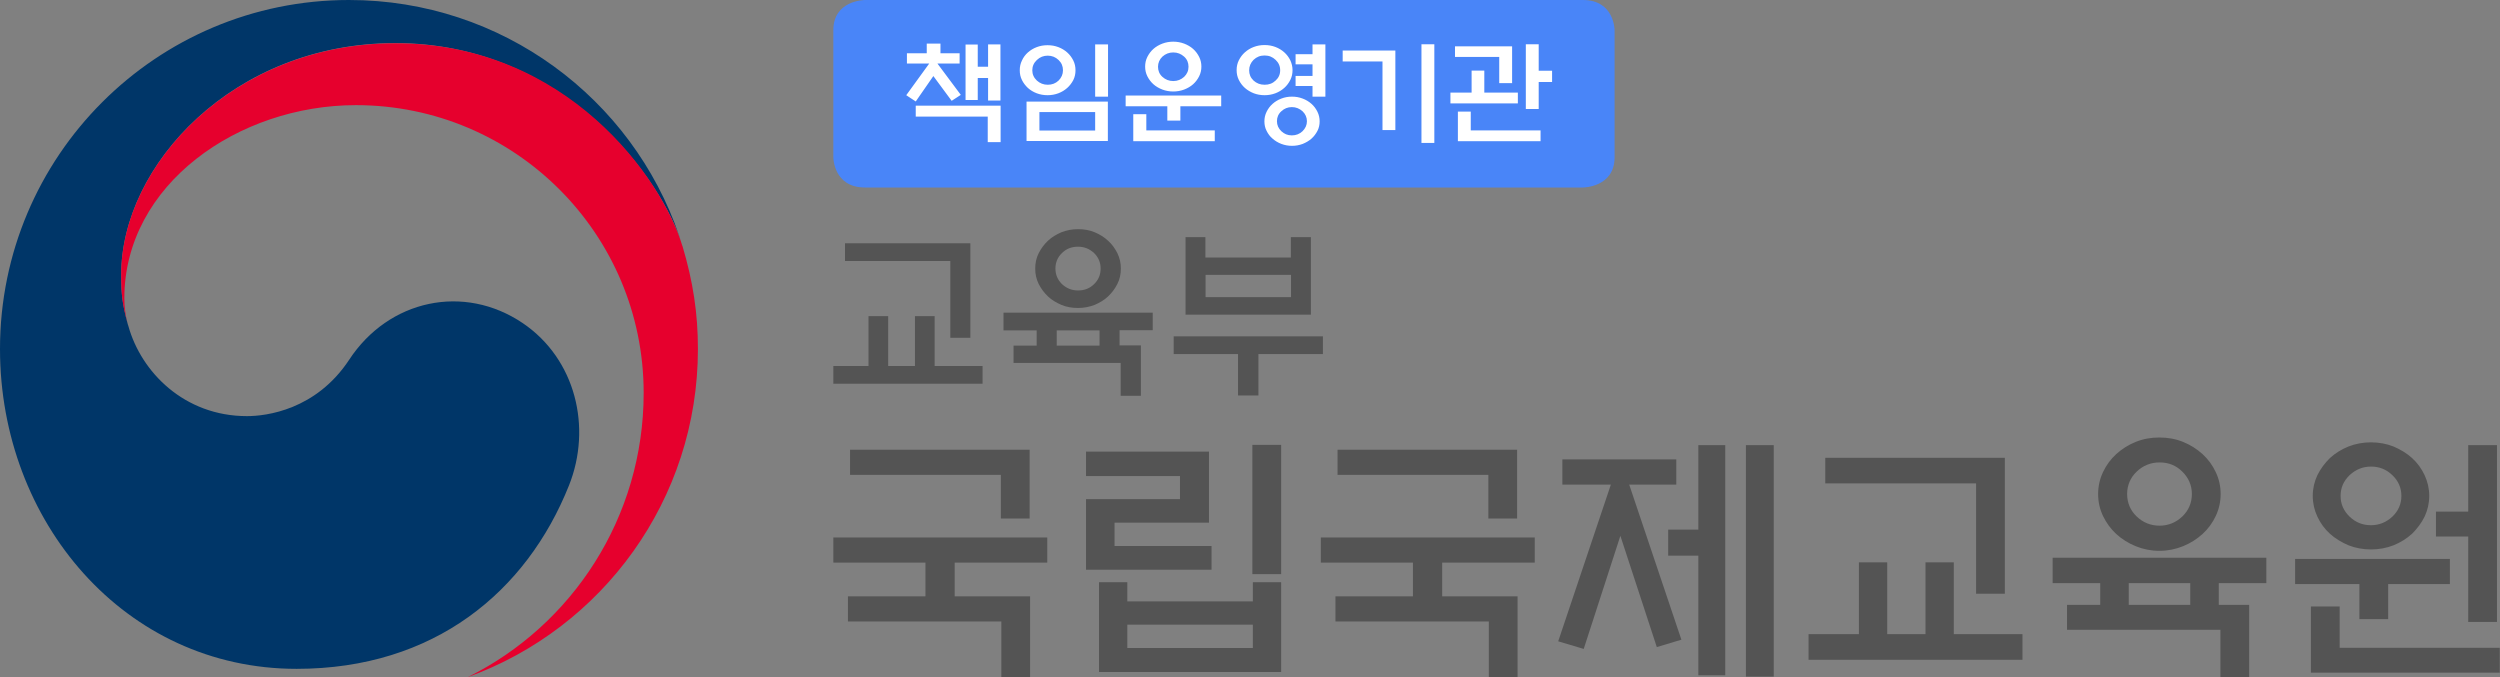
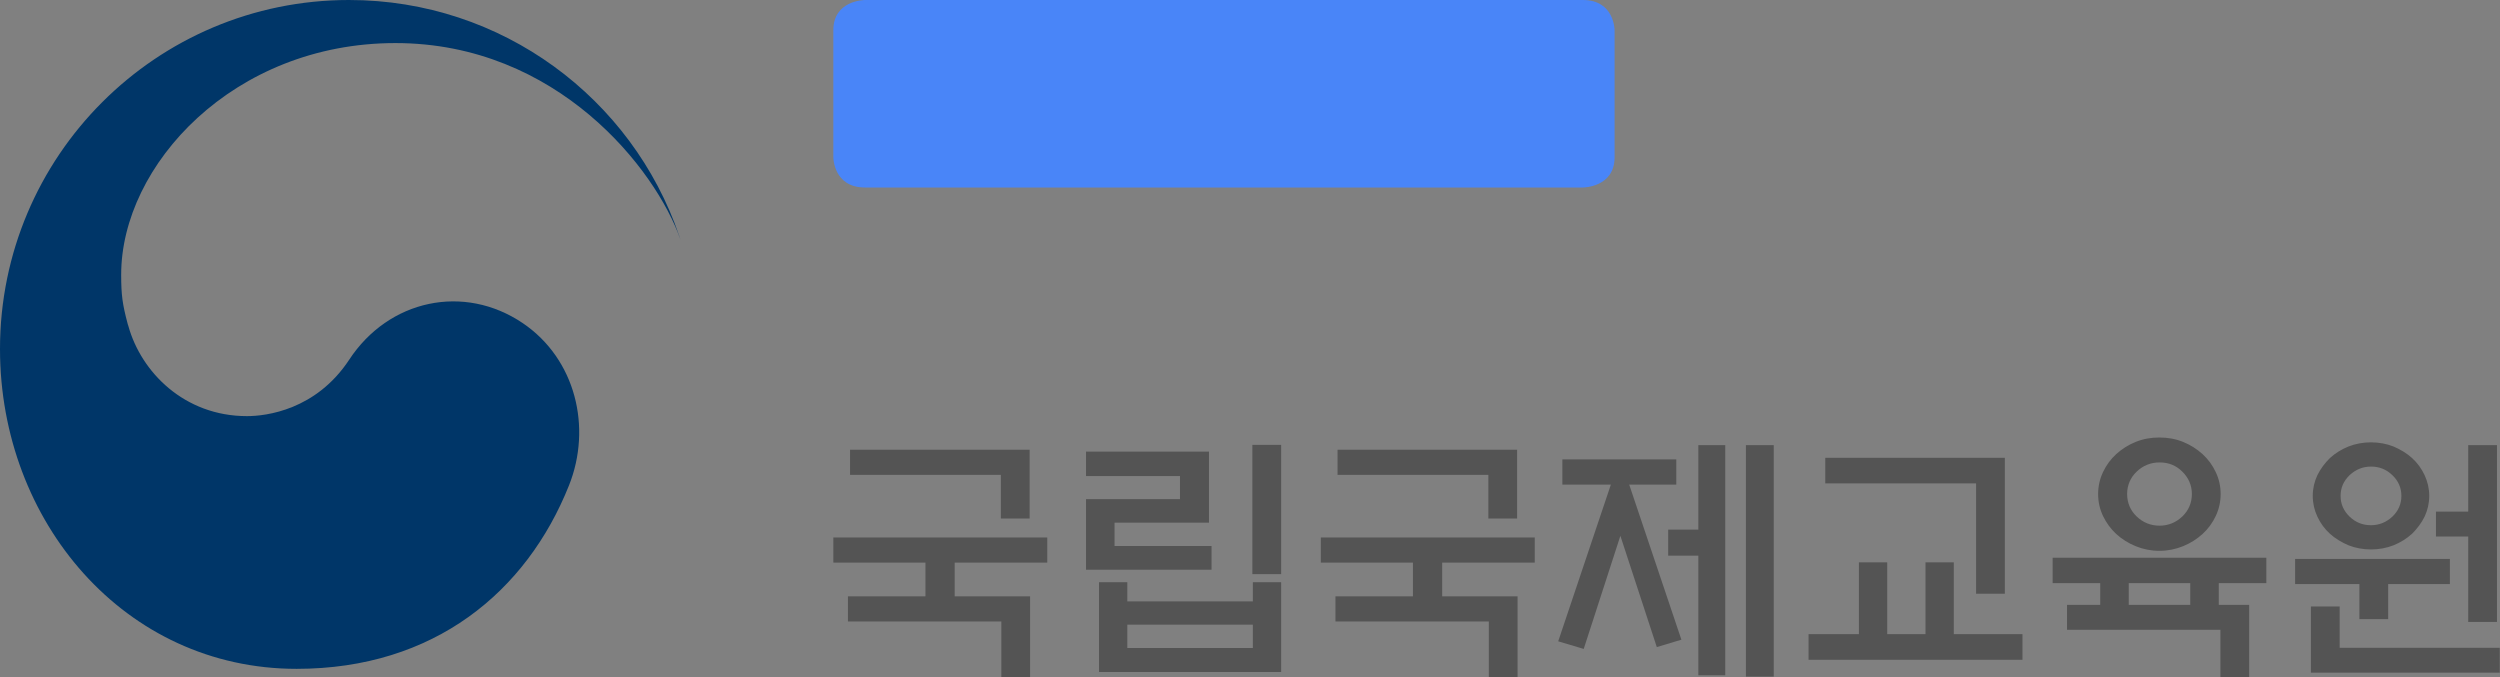
<svg xmlns="http://www.w3.org/2000/svg" width="240" height="65" viewBox="0 0 240 65" fill="none">
  <rect x="0" y="0" width="240" height="65" fill="#808080" stroke="none" />
  <path d="M50.199 31.03C44.545 27.2 37.31 28.76 33.52 34.537C30.338 39.36 25.556 39.948 23.711 39.948C17.672 39.948 13.538 35.692 12.322 31.294L12.281 31.172L12.241 31.03C11.754 29.186 11.633 28.314 11.633 26.369C11.633 15.85 22.414 4.135 37.959 4.135C53.503 4.135 62.967 16.255 65.318 22.984L65.196 22.619C60.697 9.465 48.213 0 33.5 0C14.997 0 0 14.998 0 33.503C0 50.042 11.937 64.209 28.474 64.209C41.667 64.209 50.544 56.811 54.617 46.616C56.847 41.043 55.266 34.476 50.199 31.03Z" fill="#003668" />
-   <path d="M65.521 23.653C63.555 17.086 54.394 4.155 37.959 4.155C22.414 4.155 11.633 15.87 11.633 26.369C11.633 28.315 11.754 29.206 12.241 31.031C12.038 30.22 11.937 29.429 11.937 28.639C11.937 17.694 22.901 10.094 34.169 10.094C49.429 10.094 61.792 22.457 61.792 37.719C61.792 49.677 54.921 60.034 44.91 65C57.799 60.338 67 47.995 67 33.503C67 30.078 66.534 27.038 65.521 23.633" fill="#E6002D" />
-   <path d="M112.674 33.991H118.849V37.965H120.808V33.991H127V32.291H112.674V33.991ZM123.939 28.525H115.735V26.39H123.939V28.525ZM115.735 22.764H113.811V30.208H125.846V22.764H123.921V24.724H115.718V22.764H115.735ZM101.445 31.718H105.555V33.176H101.445V31.718ZM96.337 30.035V31.718H99.521V33.176H97.299V34.842H107.584V38H109.526V33.158H107.479V31.701H110.663V30.017H96.337V30.035ZM107.269 24.308C107.042 23.857 106.762 23.458 106.377 23.111C106.01 22.764 105.573 22.503 105.083 22.295C104.593 22.087 104.068 22 103.491 22C102.914 22 102.407 22.104 101.9 22.295C101.41 22.503 100.972 22.764 100.605 23.111C100.238 23.458 99.941 23.857 99.713 24.308C99.486 24.759 99.381 25.245 99.381 25.783C99.381 26.321 99.486 26.79 99.713 27.258C99.941 27.709 100.238 28.108 100.605 28.456C100.972 28.803 101.41 29.063 101.9 29.271C102.389 29.479 102.932 29.566 103.491 29.566C104.051 29.566 104.576 29.462 105.083 29.271C105.573 29.063 106.01 28.803 106.377 28.456C106.745 28.108 107.042 27.709 107.269 27.258C107.497 26.807 107.602 26.321 107.602 25.783C107.602 25.245 107.497 24.777 107.269 24.308ZM105.031 27.276C104.611 27.692 104.103 27.883 103.491 27.883C102.879 27.883 102.389 27.675 101.952 27.276C101.532 26.859 101.322 26.373 101.322 25.783C101.322 25.193 101.532 24.69 101.952 24.291C102.372 23.874 102.879 23.683 103.491 23.683C104.103 23.683 104.593 23.892 105.031 24.291C105.45 24.707 105.66 25.193 105.66 25.783C105.66 26.373 105.45 26.876 105.031 27.276ZM87.836 35.137H85.265V30.347H83.376V35.137H80V36.837H94.326V35.137H89.725V30.347H87.836V35.137ZM93.154 32.429V23.354H81.12V25.054H91.23V32.429H93.171H93.154Z" fill="#545454" />
  <path d="M239.978 64.579V62.186H224.608V58.22H221.846V64.579H240H239.978ZM236.948 49.113H233.852V51.506H236.948V59.704H239.71V42.731H236.948V49.113ZM235.189 53.655H220.331V56.07H226.501V59.438H229.264V56.07H235.189V53.655ZM232.761 45.612C232.471 44.991 232.07 44.437 231.558 43.972C231.046 43.507 230.444 43.152 229.776 42.864C229.108 42.598 228.373 42.465 227.615 42.465C226.858 42.465 226.123 42.598 225.455 42.864C224.786 43.13 224.185 43.507 223.673 43.972C223.183 44.459 222.782 44.991 222.47 45.612C222.18 46.232 222.024 46.897 222.024 47.606C222.024 48.315 222.18 48.98 222.47 49.6C222.759 50.221 223.16 50.775 223.673 51.24C224.185 51.705 224.786 52.06 225.455 52.348C226.123 52.614 226.858 52.747 227.615 52.747C228.373 52.747 229.108 52.614 229.776 52.348C230.444 52.082 231.046 51.705 231.558 51.24C232.048 50.752 232.449 50.221 232.761 49.6C233.05 48.98 233.206 48.315 233.206 47.606C233.206 46.897 233.05 46.232 232.761 45.612ZM229.664 49.6C229.085 50.132 228.417 50.42 227.615 50.42C226.813 50.42 226.145 50.154 225.566 49.6C224.987 49.046 224.697 48.382 224.697 47.606C224.697 46.83 224.987 46.166 225.566 45.612C226.145 45.08 226.813 44.792 227.615 44.792C228.417 44.792 229.085 45.058 229.664 45.612C230.244 46.166 230.533 46.83 230.533 47.606C230.533 48.382 230.244 49.046 229.664 49.6ZM204.36 55.982H210.263V58.065H204.36V55.982ZM197.054 53.544V55.982H201.62V58.065H198.435V60.458H213.159V65H215.921V58.065H213.003V55.982H217.569V53.544H197.032H197.054ZM212.713 45.324C212.402 44.659 211.978 44.083 211.444 43.595C210.909 43.108 210.285 42.709 209.573 42.421C208.86 42.133 208.102 42 207.301 42C206.499 42 205.741 42.133 205.029 42.421C204.316 42.709 203.692 43.108 203.157 43.595C202.623 44.083 202.2 44.659 201.888 45.324C201.576 45.988 201.42 46.675 201.42 47.429C201.42 48.182 201.576 48.869 201.888 49.534C202.2 50.176 202.623 50.775 203.157 51.262C203.692 51.749 204.316 52.148 205.029 52.436C205.741 52.724 206.499 52.88 207.301 52.88C208.102 52.88 208.86 52.724 209.573 52.436C210.285 52.148 210.909 51.749 211.444 51.262C211.978 50.775 212.402 50.199 212.713 49.534C213.025 48.869 213.181 48.182 213.181 47.429C213.181 46.675 213.025 45.988 212.713 45.324ZM209.506 49.578C208.904 50.154 208.169 50.464 207.323 50.464C206.476 50.464 205.741 50.176 205.118 49.578C204.516 49.002 204.204 48.271 204.204 47.429C204.204 46.587 204.516 45.855 205.118 45.279C205.719 44.703 206.454 44.393 207.323 44.393C208.192 44.393 208.904 44.681 209.506 45.279C210.107 45.878 210.419 46.587 210.419 47.429C210.419 48.271 210.107 49.002 209.506 49.578ZM184.848 60.879H181.172V53.987H178.455V60.879H173.621V63.338H194.158V60.879H187.565V53.987H184.848V60.879ZM192.466 57.001V43.95H175.225V46.409H189.703V57.001H192.466ZM163.041 50.841H160.145V53.345H163.041V64.823H165.624V42.731H163.041V50.819V50.841ZM167.607 64.956H170.28V42.731H167.607V64.956ZM154.643 46.52L149.587 61.566L152.037 62.297L155.556 51.439L159.053 62.12L161.414 61.41L156.403 46.52H160.924V44.105H149.987V46.52H154.621H154.643ZM128.203 57.245V59.66H142.926V65H145.688V57.245H138.449V54.01H147.337V51.594H126.799V54.01H135.642V57.245H128.18H128.203ZM128.403 43.174V45.59H142.882V49.778H145.644V43.174H128.403ZM105.482 64.513H122.99V55.893H120.273V57.732H108.222V55.893H105.505V64.513H105.482ZM120.273 62.208H108.222V59.97H120.273V62.208ZM120.228 55.117H122.99V42.709H120.228V55.117ZM116.308 52.414H106.997V50.176H116.063V43.352H104.257V45.7H113.279V47.916H104.257V54.697H116.308V52.392V52.414ZM81.403 57.245V59.66H96.127V65H98.889V57.245H91.65V54.01H100.537V51.594H80V54.01H88.843V57.245H81.381H81.403ZM81.604 43.174V45.59H96.082V49.778H98.844V43.174H81.604Z" fill="#545454" />
  <path d="M83.042 0C83.042 0 80 0 80 2.899V15.101C80 15.101 80 18 83.042 18H151.958C151.958 18 155 18 155 15.101V2.899C155 2.899 155 0 151.958 0H83.042Z" fill="#4985F8" />
-   <path d="M147.894 13.553V12.518H141.193V10.713H139.957V13.553H147.91H147.894ZM147.715 7.873H149V6.793H147.715V4.247H146.479V10.466H147.715V7.873ZM142.494 8.892V6.778H141.274V8.892H139.241V9.926H145.715V8.892H142.494ZM145.162 7.997V4.448H139.68V5.466H143.926V7.981H145.145L145.162 7.997ZM136.46 13.722H137.696V4.247H136.46V13.707V13.722ZM133.955 4.849H128.897V5.898H132.719V12.488H133.955V4.833V4.849ZM125.043 12.596C124.766 12.858 124.424 12.997 124.018 12.997C123.611 12.997 123.286 12.858 123.009 12.596C122.733 12.333 122.587 12.009 122.587 11.639C122.587 11.268 122.717 10.944 123.009 10.682C123.286 10.42 123.627 10.281 124.018 10.281C124.408 10.281 124.75 10.42 125.043 10.682C125.319 10.944 125.465 11.268 125.465 11.639C125.465 12.009 125.319 12.318 125.043 12.596ZM126.474 10.728C126.327 10.435 126.148 10.188 125.905 9.972C125.661 9.756 125.384 9.586 125.059 9.463C124.733 9.34 124.408 9.278 124.034 9.278C123.66 9.278 123.318 9.34 123.009 9.463C122.684 9.586 122.408 9.756 122.164 9.972C121.92 10.188 121.741 10.435 121.594 10.728C121.448 11.022 121.383 11.33 121.383 11.654C121.383 11.978 121.448 12.287 121.594 12.565C121.741 12.858 121.92 13.105 122.164 13.306C122.408 13.522 122.684 13.691 123.009 13.815C123.335 13.938 123.676 14 124.034 14C124.392 14 124.733 13.938 125.059 13.815C125.368 13.691 125.661 13.522 125.905 13.306C126.148 13.089 126.327 12.843 126.474 12.565C126.62 12.287 126.685 11.978 126.685 11.654C126.685 11.33 126.62 11.022 126.474 10.728ZM126.002 5.204H124.376V6.176H126.002V7.287H124.376V8.259H126.002V9.278H127.238V4.262H126.002V5.219V5.204ZM122.456 7.735C122.164 8.012 121.822 8.136 121.399 8.136C120.976 8.136 120.635 7.997 120.342 7.735C120.049 7.457 119.919 7.133 119.919 6.747C119.919 6.361 120.066 6.022 120.342 5.744C120.635 5.466 120.976 5.327 121.399 5.327C121.822 5.327 122.164 5.466 122.456 5.744C122.749 6.022 122.896 6.346 122.896 6.747C122.896 7.148 122.749 7.472 122.456 7.735ZM123.871 5.79C123.725 5.497 123.53 5.235 123.286 5.019C123.042 4.802 122.765 4.633 122.44 4.509C122.115 4.386 121.773 4.324 121.399 4.324C121.025 4.324 120.684 4.386 120.358 4.509C120.033 4.633 119.757 4.802 119.513 5.019C119.269 5.235 119.073 5.497 118.927 5.79C118.781 6.083 118.716 6.392 118.716 6.731C118.716 7.071 118.781 7.38 118.927 7.673C119.073 7.966 119.269 8.228 119.513 8.444C119.757 8.66 120.049 8.83 120.358 8.954C120.684 9.077 121.025 9.139 121.399 9.139C121.773 9.139 122.115 9.077 122.44 8.954C122.765 8.83 123.042 8.66 123.286 8.444C123.53 8.228 123.725 7.966 123.871 7.673C124.018 7.38 124.083 7.071 124.083 6.731C124.083 6.392 124.002 6.083 123.871 5.79ZM108.794 10.96V13.553H116.618V12.518H110.047V10.96H108.794ZM108.062 9.17V10.204H112.063V11.577H113.316V10.204H117.236V9.17H108.079H108.062ZM115.121 5.466C114.975 5.173 114.78 4.91 114.536 4.694C114.292 4.478 113.999 4.309 113.674 4.185C113.348 4.062 112.991 4 112.633 4C112.275 4 111.917 4.062 111.592 4.185C111.267 4.309 110.974 4.478 110.73 4.694C110.486 4.91 110.291 5.173 110.144 5.466C109.998 5.759 109.933 6.068 109.933 6.392C109.933 6.716 109.998 7.025 110.144 7.318C110.291 7.611 110.486 7.873 110.73 8.09C110.974 8.306 111.267 8.475 111.592 8.599C111.917 8.722 112.275 8.784 112.633 8.784C112.991 8.784 113.348 8.722 113.674 8.599C113.999 8.475 114.292 8.306 114.536 8.09C114.78 7.873 114.975 7.611 115.121 7.318C115.268 7.025 115.333 6.716 115.333 6.392C115.333 6.068 115.268 5.759 115.121 5.466ZM113.674 7.38C113.381 7.642 113.039 7.781 112.633 7.781C112.226 7.781 111.885 7.642 111.592 7.38C111.299 7.117 111.169 6.778 111.169 6.407C111.169 6.037 111.315 5.698 111.592 5.435C111.885 5.173 112.226 5.034 112.633 5.034C113.039 5.034 113.381 5.173 113.674 5.435C113.966 5.698 114.097 6.022 114.097 6.407C114.097 6.793 113.95 7.117 113.674 7.38ZM98.548 13.537H106.355V9.756H98.548V13.537ZM105.135 12.534H99.784V10.759H105.135V12.534ZM105.135 9.278H106.371V4.262H105.135V9.278ZM101.622 7.735C101.329 8.012 100.987 8.136 100.581 8.136C100.174 8.136 99.833 7.997 99.54 7.735C99.247 7.457 99.101 7.133 99.101 6.747C99.101 6.361 99.247 6.037 99.54 5.759C99.833 5.481 100.174 5.343 100.581 5.343C100.987 5.343 101.329 5.481 101.622 5.759C101.914 6.037 102.045 6.361 102.045 6.747C102.045 7.133 101.898 7.457 101.622 7.735ZM103.037 5.806C102.89 5.512 102.695 5.25 102.451 5.034C102.207 4.818 101.931 4.648 101.605 4.525C101.28 4.401 100.939 4.34 100.565 4.34C100.19 4.34 99.849 4.401 99.524 4.525C99.198 4.648 98.922 4.818 98.678 5.034C98.434 5.25 98.239 5.512 98.109 5.806C97.962 6.099 97.897 6.407 97.897 6.747C97.897 7.086 97.962 7.395 98.109 7.688C98.255 7.981 98.45 8.228 98.678 8.444C98.922 8.66 99.198 8.83 99.524 8.954C99.849 9.077 100.19 9.139 100.565 9.139C100.939 9.139 101.28 9.077 101.605 8.954C101.931 8.83 102.207 8.66 102.451 8.444C102.695 8.228 102.89 7.966 103.037 7.688C103.183 7.395 103.248 7.086 103.248 6.747C103.248 6.407 103.183 6.099 103.037 5.806ZM87.911 11.191H94.823V13.645H96.059V10.142H87.911V11.191ZM94.856 6.407H93.864V4.278H92.693V9.602H93.864V7.488H94.856V9.648H96.043V4.262H94.856V6.407ZM89.228 6.068L87 9.139L87.911 9.741L89.602 7.302L91.359 9.679L92.237 9.108L89.993 6.099H92.123V5.111H90.285V4.185H88.968V5.111H87.065V6.099H89.228V6.068Z" fill="white" />
</svg>